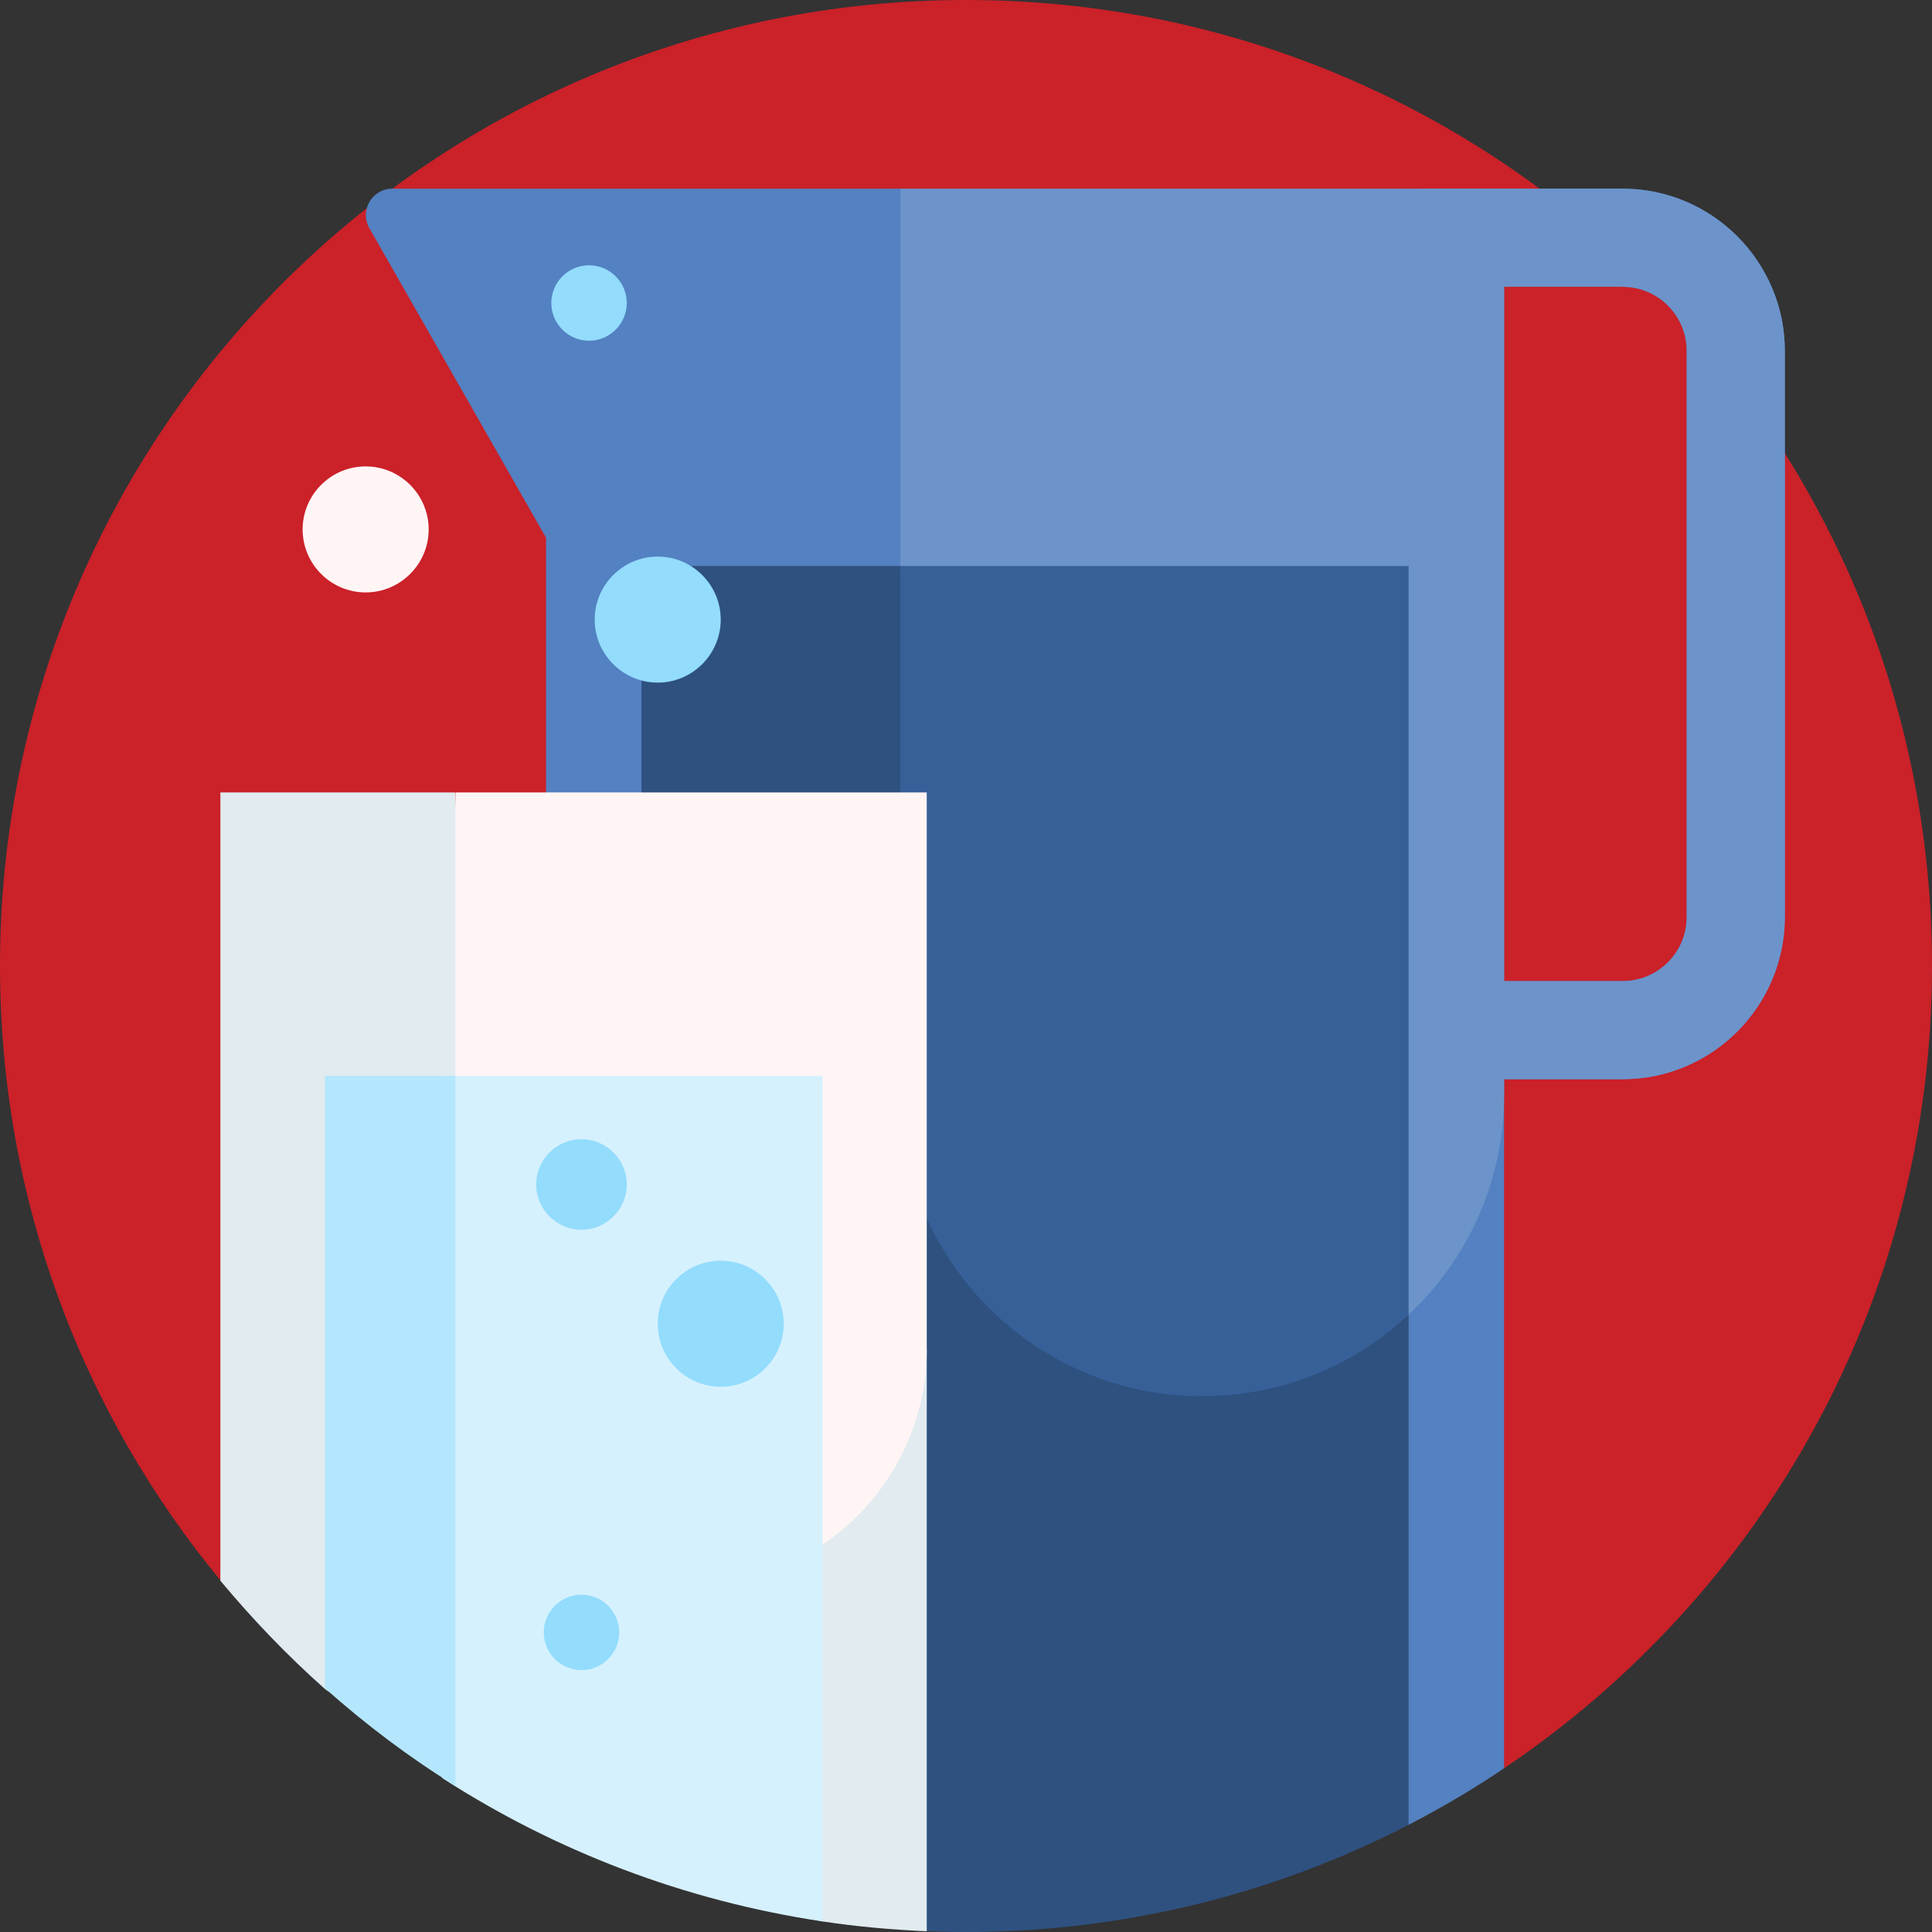
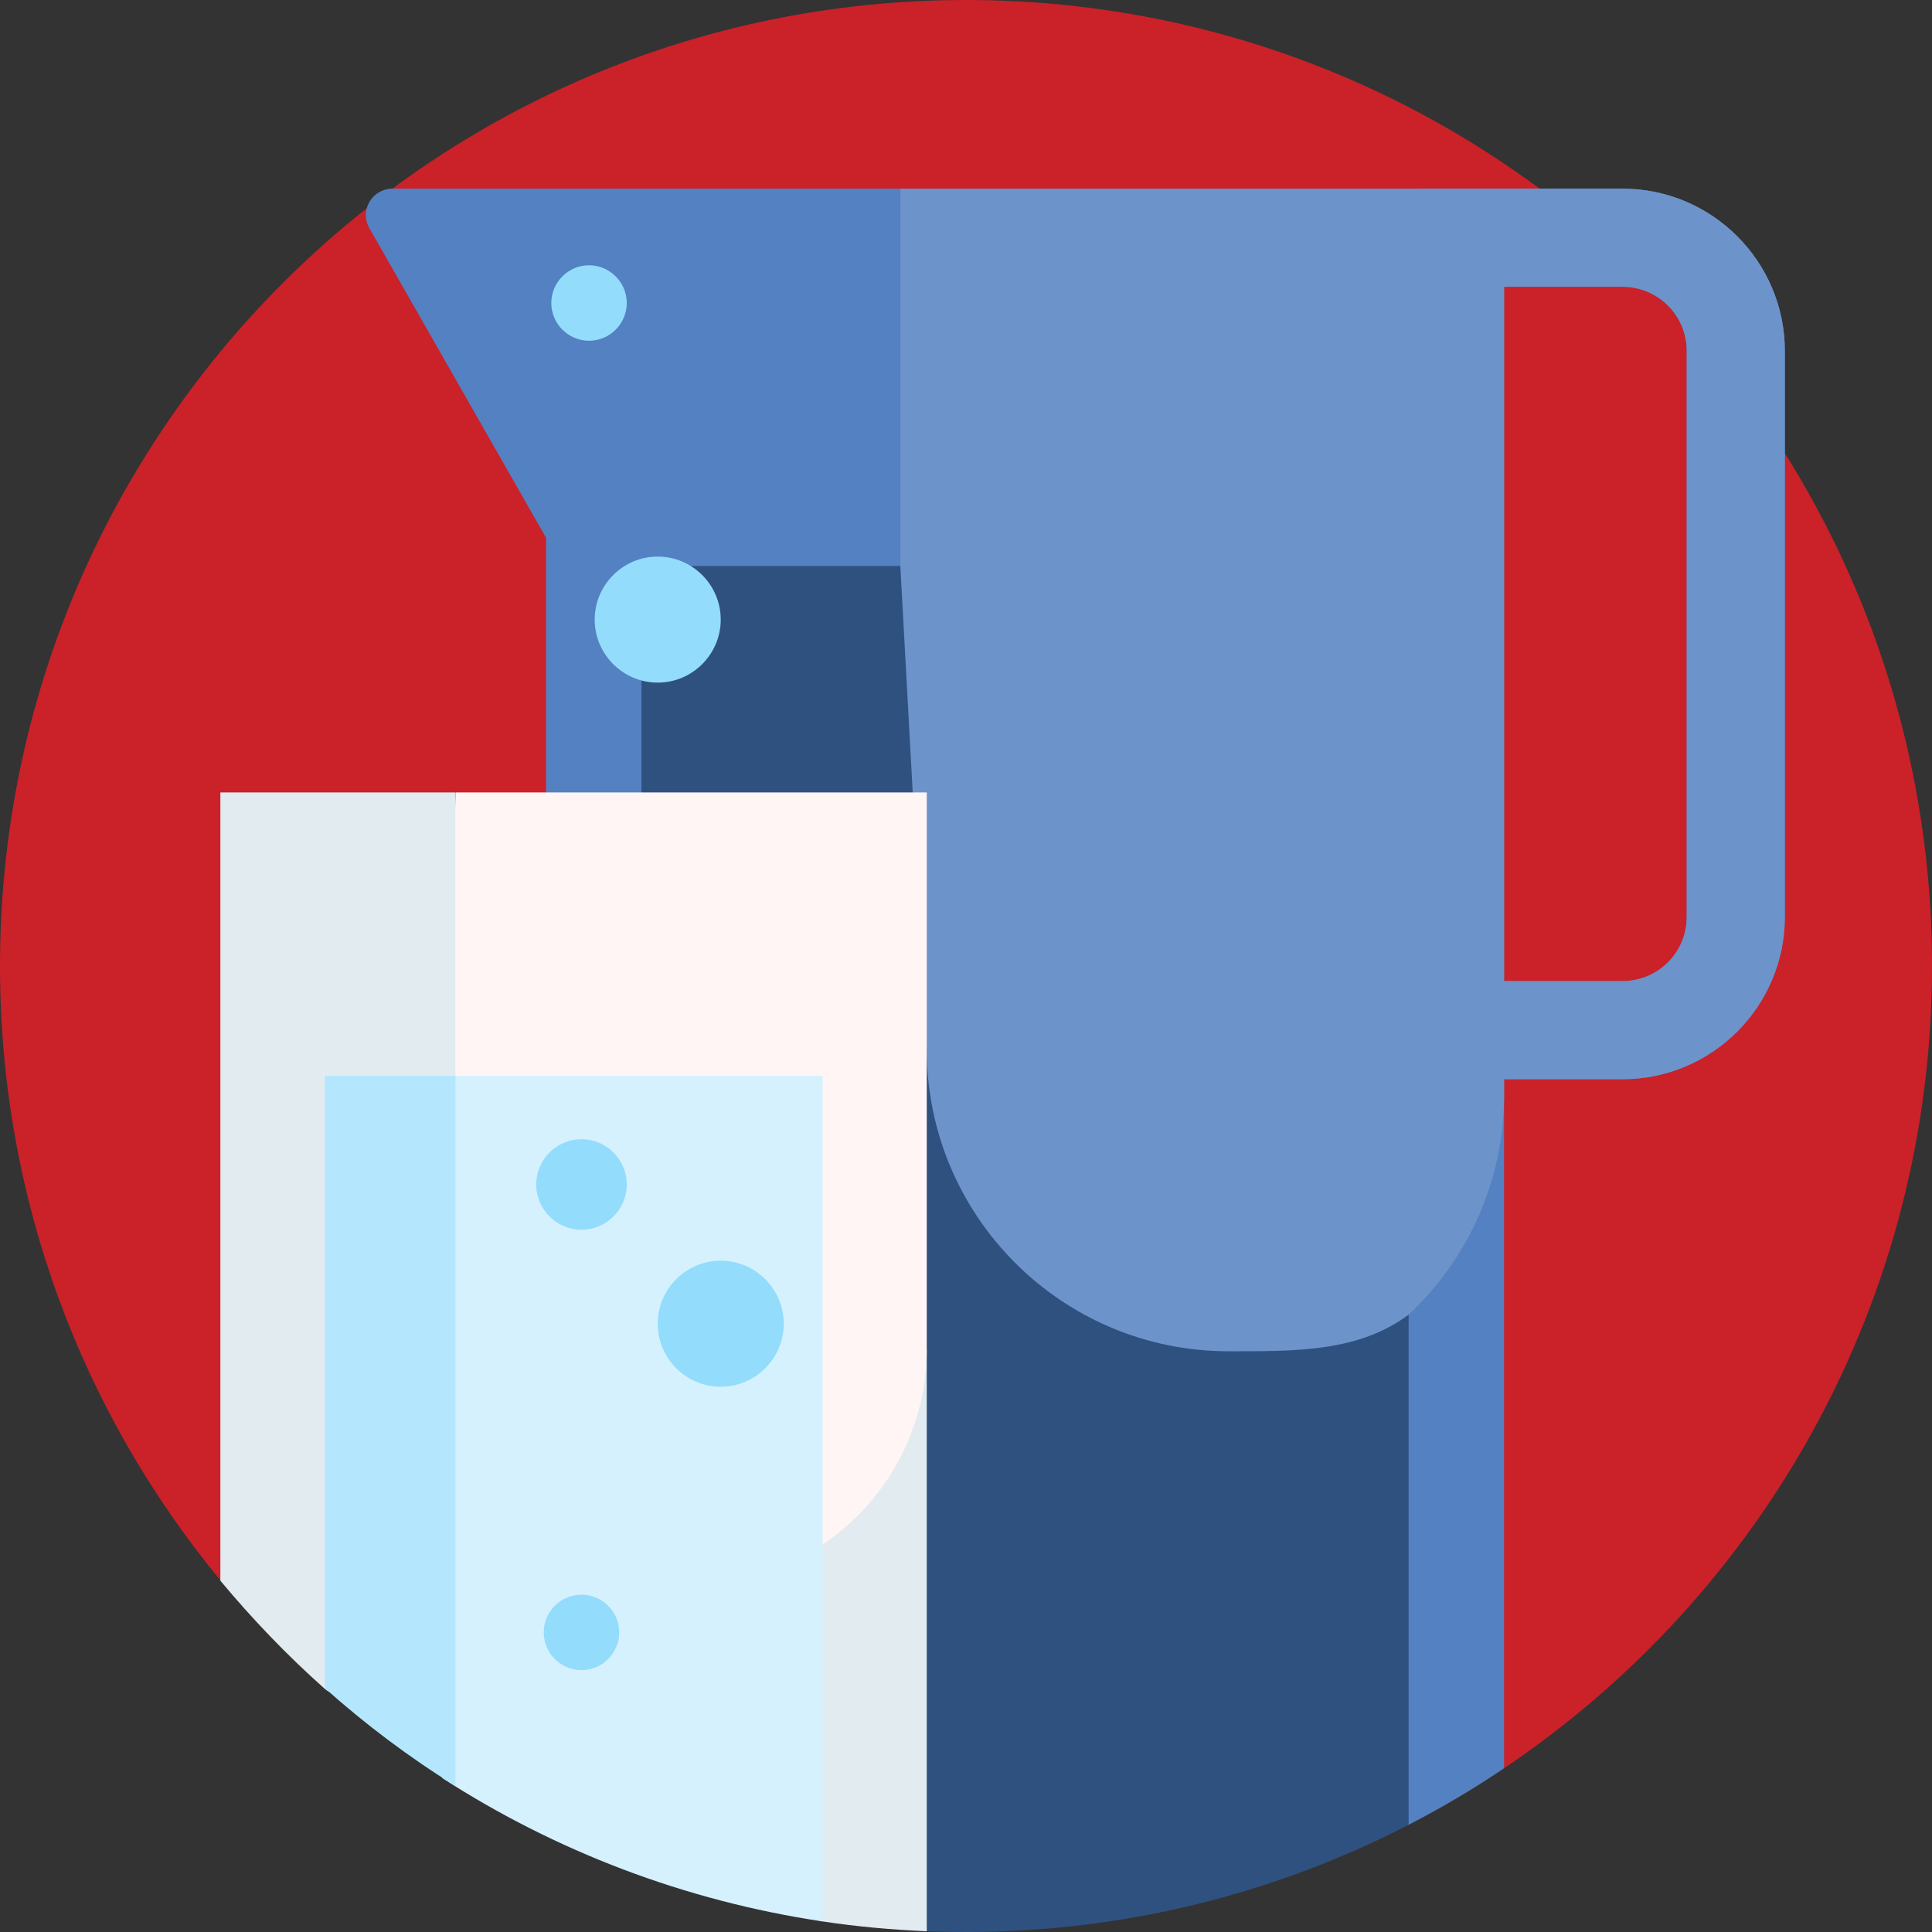
<svg xmlns="http://www.w3.org/2000/svg" version="1.1" id="Capa_1" x="0px" y="0px" viewBox="0 0 512 512" style="enable-background:new 0 0 512 512;" xml:space="preserve">
  <rect x="0" y="0" width="512" height="512" fill="#333333" stroke="none" />
  <style type="text/css">
	.st0{fill:#CB2129;}
	.st1{fill:#5381C1;}
	.st2{fill:#6C94CA;}
	.st3{fill:#2E5180;}
	.st4{fill:#376099;}
	.st5{fill:#E1EBF0;}
	.st6{fill:#FFF5F5;}
	.st7{fill:#D5F1FE;}
	.st8{fill:#B4E7FD;}
	.st9{fill:#93DCFC;}
</style>
  <path class="st0" d="M58.5,418.9C21.9,374.6,0,317.9,0,256C0,114.6,114.6,0,256,0s256,114.6,256,256c0,88.6-45,166.6-113.4,212.6  c-1.9,1.3-120.4-81-195.9-81C152.4,387.6,60.8,421.7,58.5,418.9z" />
  <path class="st1" d="M430,50h-53l-17.4,20.3L238.6,50H104c-5.4,0-8.8,5.8-6.1,10.5l46.8,82v240.2h28.7c78.5,0,149,40,199,100.5  c0.3,0.4,0.6,0.5,0.9,0.4c8.7-4.5,17.2-9.5,25.3-15V286H430c23.7,0,43-19.3,43-43V93C473,69.3,453.7,50,430,50z M447,243  c0,9.4-7.6,17-17,17h-31.4V76H430c9.4,0,17,7.6,17,17V243z" />
  <path class="st2" d="M430,50H238.6v240c0,44.2,35.8,80,80,80c43.9,0,79.5-35.3,80-79l0,0v-5H430c23.7,0,43-19.3,43-43V93  C473,69.3,453.7,50,430,50z M447,243c0,9.4-7.6,17-17,17h-31.4V76H430c9.4,0,17,7.6,17,17V243z" />
  <path class="st3" d="M373.3,348.4v135.2c-35.1,18.1-75,28.4-117.3,28.4c-3.9,0-7.7-0.1-11.6-0.3c-41.7-1.9-74.4-36.5-74.4-78.3V150  h68.6l7,128.1c0,44.2,35.8,80,80,80C343.5,358.1,360,358.3,373.3,348.4L373.3,348.4z" />
-   <path class="st4" d="M238.6,150h134.7v198.4C359,361.8,339.8,370,318.6,370c-44.2,0-80-35.8-80-80V150z" />
  <path class="st5" d="M245.6,358.1v153.7c-9.2-0.4-18.4-1.2-27.6-2.6c-6.1-0.9-11-10.3-17-11.6c-37.3-8.3-71.6-24.8-100.8-47.5  c-4.5-3.5-10,1.1-14.2-2.6c-9.9-8.8-19.1-18.4-27.6-28.6V210h62.2l1.8,31.6c3.6,63,55.8,112.3,119,112.3  C243.7,354,245.6,355.8,245.6,358.1L245.6,358.1z" />
  <path class="st6" d="M120.7,357.5V210h124.9v147.5c0,34.5-28,62.5-62.5,62.5S120.7,392,120.7,357.5L120.7,357.5z" />
  <path class="st7" d="M218,285.1v224.1c-36.7-5.5-70.9-18.7-100.8-38V285.1H218z" />
  <path class="st8" d="M120.7,473.3c-12.3-7.6-23.8-16.3-34.6-25.9V285.1h34.6V473.3z" />
  <path class="st9" d="M166.1,313.9c0,6.6-5.4,12-12,12s-12-5.4-12-12s5.4-12,12-12S166.1,307.3,166.1,313.9z M154.1,422.6  c-5.5,0-10,4.5-10,10s4.5,10,10,10s10-4.5,10-10S159.6,422.6,154.1,422.6z M191,334.1c-9.2,0-16.7,7.5-16.7,16.7s7.5,16.7,16.7,16.7  s16.7-7.5,16.7-16.7S200.2,334.1,191,334.1z M166.1,80.3c0,5.5-4.5,10-10,10s-10-4.5-10-10s4.5-10,10-10S166.1,74.8,166.1,80.3z   M174.3,147.5c-9.2,0-16.7,7.5-16.7,16.7s7.5,16.7,16.7,16.7s16.7-7.5,16.7-16.7S183.5,147.5,174.3,147.5z" />
-   <path class="st6" d="M113.6,140.3c0,9.2-7.5,16.7-16.7,16.7s-16.7-7.5-16.7-16.7s7.5-16.7,16.7-16.7S113.6,131.1,113.6,140.3z" />
</svg>